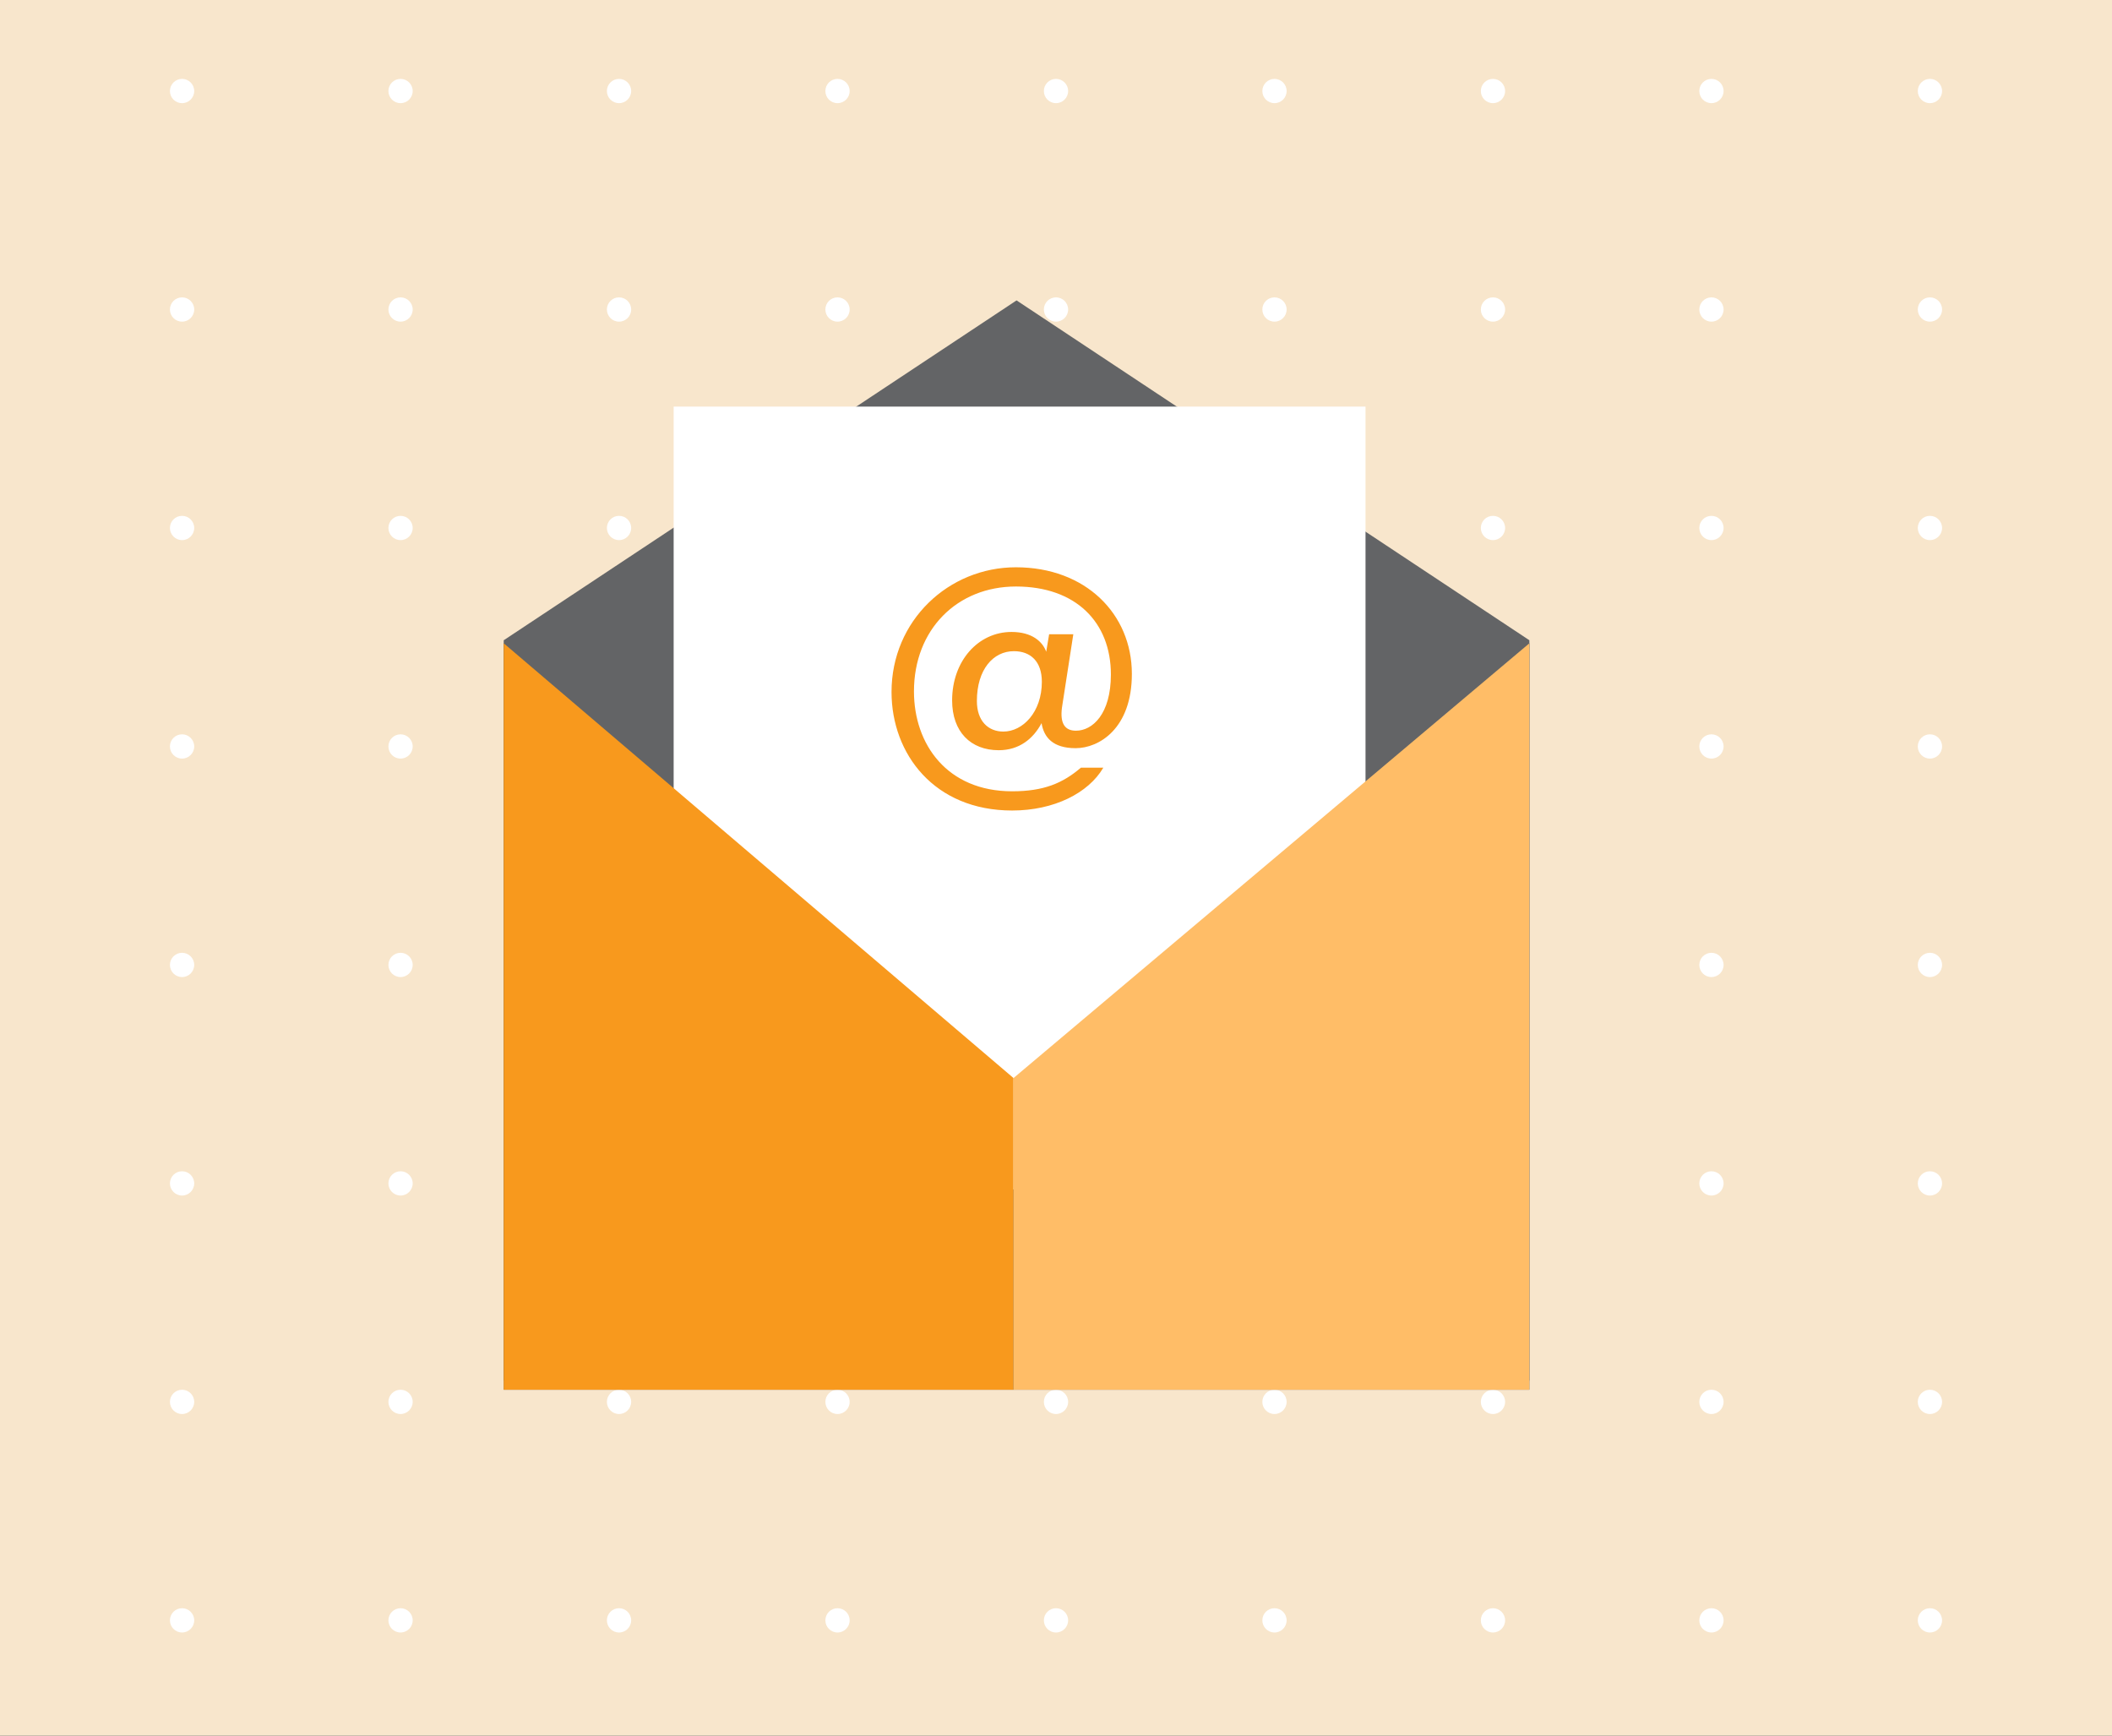
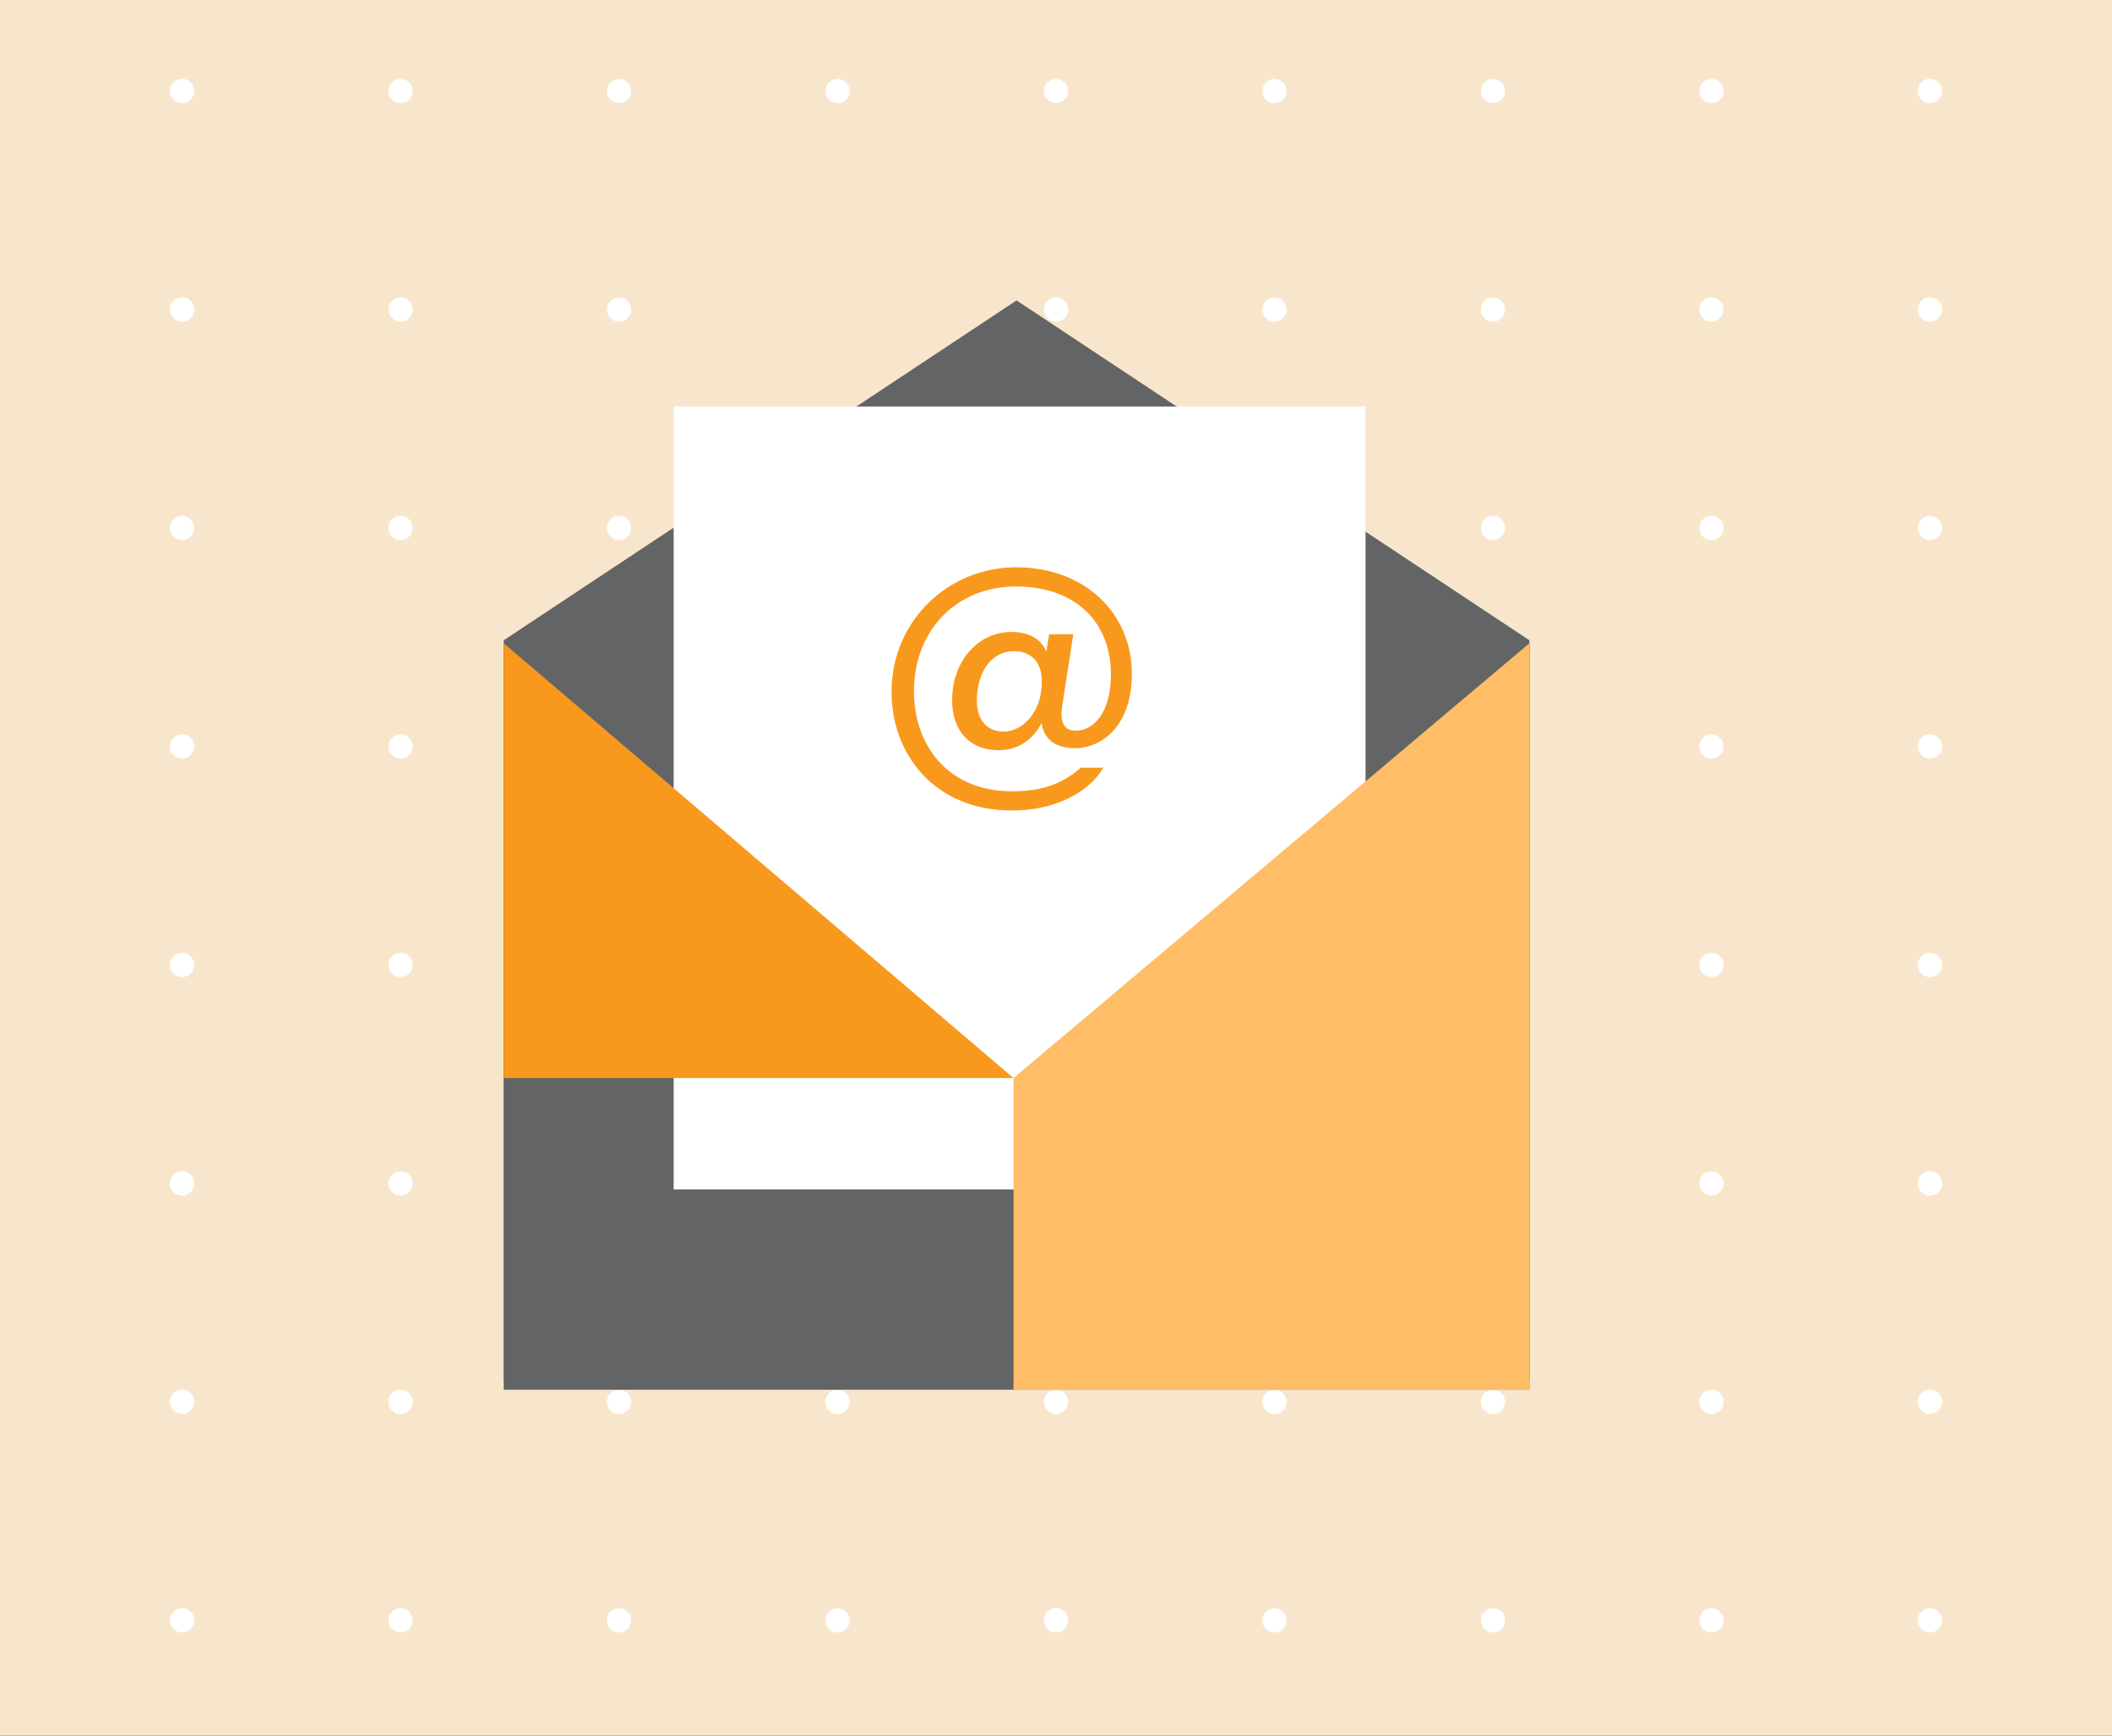
<svg xmlns="http://www.w3.org/2000/svg" fill="none" height="286" viewBox="0 0 348 286" width="348">
  <rect x="0" y="0" width="348" height="286" fill="#333333" stroke="none" />
  <clipPath id="clip0_24346_3386">
    <path d="M0 0H348V286H0Z" />
  </clipPath>
  <g clip-path="url(#clip0_24346_3386)">
    <path d="M0 0H348V296H0Z" fill="#f8e6cc" />
    <g fill="#ffffff">
      <circle cx="30" cy="15" r="2" />
      <circle cx="66" cy="15" r="2" />
      <circle cx="102" cy="15" r="2" />
      <circle cx="138" cy="15" r="2" />
      <circle cx="174" cy="15" r="2" />
      <circle cx="210" cy="15" r="2" />
      <circle cx="246" cy="15" r="2" />
      <circle cx="282" cy="15" r="2" />
      <circle cx="318" cy="15" r="2" />
      <circle cx="30" cy="51" r="2" />
      <circle cx="66" cy="51" r="2" />
      <circle cx="102" cy="51" r="2" />
-       <circle cx="138" cy="51" r="2" />
      <circle cx="174" cy="51" r="2" />
      <circle cx="210" cy="51" r="2" />
      <circle cx="246" cy="51" r="2" />
      <circle cx="282" cy="51" r="2" />
      <circle cx="318" cy="51" r="2" />
      <circle cx="30" cy="87" r="2" />
      <circle cx="66" cy="87" r="2" />
      <circle cx="102" cy="87" r="2" />
      <circle cx="138" cy="87" r="2" />
      <circle cx="174" cy="87" r="2" />
      <circle cx="210" cy="87" r="2" />
      <circle cx="246" cy="87" r="2" />
      <circle cx="282" cy="87" r="2" />
      <circle cx="318" cy="87" r="2" />
      <circle cx="30" cy="123" r="2" />
      <circle cx="66" cy="123" r="2" />
      <circle cx="102" cy="123" r="2" />
      <circle cx="138" cy="123" r="2" />
      <circle cx="174" cy="123" r="2" />
      <circle cx="210" cy="123" r="2" />
      <circle cx="246" cy="123" r="2" />
      <circle cx="282" cy="123" r="2" />
      <circle cx="318" cy="123" r="2" />
      <circle cx="30" cy="159" r="2" />
      <circle cx="66" cy="159" r="2" />
      <circle cx="102" cy="159" r="2" />
      <circle cx="138" cy="159" r="2" />
      <circle cx="174" cy="159" r="2" />
      <circle cx="210" cy="159" r="2" />
      <circle cx="246" cy="159" r="2" />
      <circle cx="282" cy="159" r="2" />
      <circle cx="318" cy="159" r="2" />
      <circle cx="30" cy="195" r="2" />
      <circle cx="66" cy="195" r="2" />
      <circle cx="102" cy="195" r="2" />
      <circle cx="138" cy="195" r="2" />
      <circle cx="174" cy="195" r="2" />
      <circle cx="210" cy="195" r="2" />
      <circle cx="246" cy="195" r="2" />
      <circle cx="282" cy="195" r="2" />
      <circle cx="318" cy="195" r="2" />
      <circle cx="30" cy="231" r="2" />
      <circle cx="66" cy="231" r="2" />
      <circle cx="102" cy="231" r="2" />
      <circle cx="138" cy="231" r="2" />
      <circle cx="174" cy="231" r="2" />
      <circle cx="210" cy="231" r="2" />
      <circle cx="246" cy="231" r="2" />
      <circle cx="282" cy="231" r="2" />
      <circle cx="318" cy="231" r="2" />
      <circle cx="30" cy="267" r="2" />
      <circle cx="66" cy="267" r="2" />
      <circle cx="102" cy="267" r="2" />
      <circle cx="138" cy="267" r="2" />
      <circle cx="174" cy="267" r="2" />
      <circle cx="210" cy="267" r="2" />
      <circle cx="246" cy="267" r="2" />
      <circle cx="282" cy="267" r="2" />
      <circle cx="318" cy="267" r="2" />
    </g>
    <path d="M0 0H169V123H0Z" fill="#636466" transform="matrix(1 0 0 1 83 106)" />
    <path d="M83 105.5 167.5 49.5 252 105.5V227.5H83V105.5Z" fill="#636466" />
    <path d="M111 67H225V196H111Z" fill="#ffffff" />
-     <path d="M83 106 167 177.64V229H83V106Z" fill="#f8991d" />
+     <path d="M83 106 167 177.64H83V106Z" fill="#f8991d" />
    <path d="M252 106 167 177.64V229H252V106Z" fill="#ffbd67" />
    <path d="M176.852 104.516 174.98 116.612C174.644 119.204 175.46 120.404 177.284 120.404 180.02 120.404 183.044 117.668 183.044 111.14 183.044 102.548 177.284 96.644 167.396 96.644 157.7 96.644 150.596 103.748 150.596 113.924 150.596 122.66 156.068 130.388 166.772 130.388 172.004 130.388 175.124 129.044 178.1 126.5H181.796C179.348 130.676 173.684 133.556 166.772 133.556 153.956 133.556 146.9 124.244 146.9 114.02 146.9 102.26 156.308 93.476 167.396 93.476 178.868 93.476 186.5 101.156 186.5 111.044 186.5 120.068 181.076 123.284 177.236 123.284 173.492 123.284 172.004 121.508 171.62 119.156 170.276 121.7 167.972 123.62 164.564 123.62 159.956 123.62 156.884 120.596 156.884 115.412 156.884 108.932 161.156 104.132 166.676 104.132 170.084 104.132 171.812 105.764 172.388 107.396L172.868 104.516H176.852ZM165.332 120.548C168.5 120.548 171.668 117.38 171.668 112.34 171.668 108.98 169.796 107.3 167.06 107.3 163.652 107.3 160.964 110.324 160.964 115.508 160.964 118.82 162.836 120.548 165.332 120.548Z" fill="#f8991d" />
  </g>
</svg>